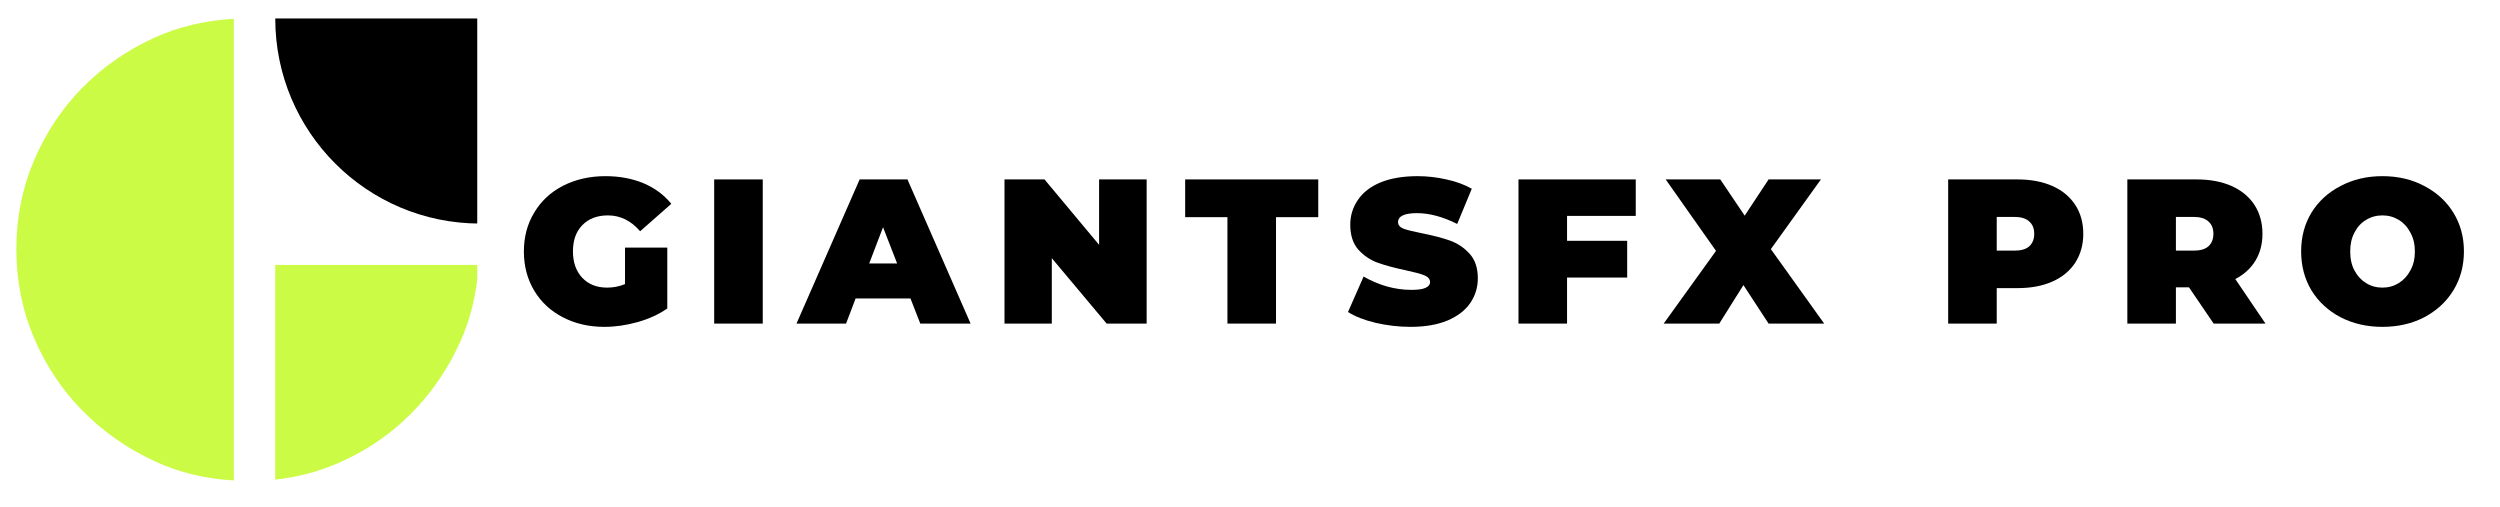
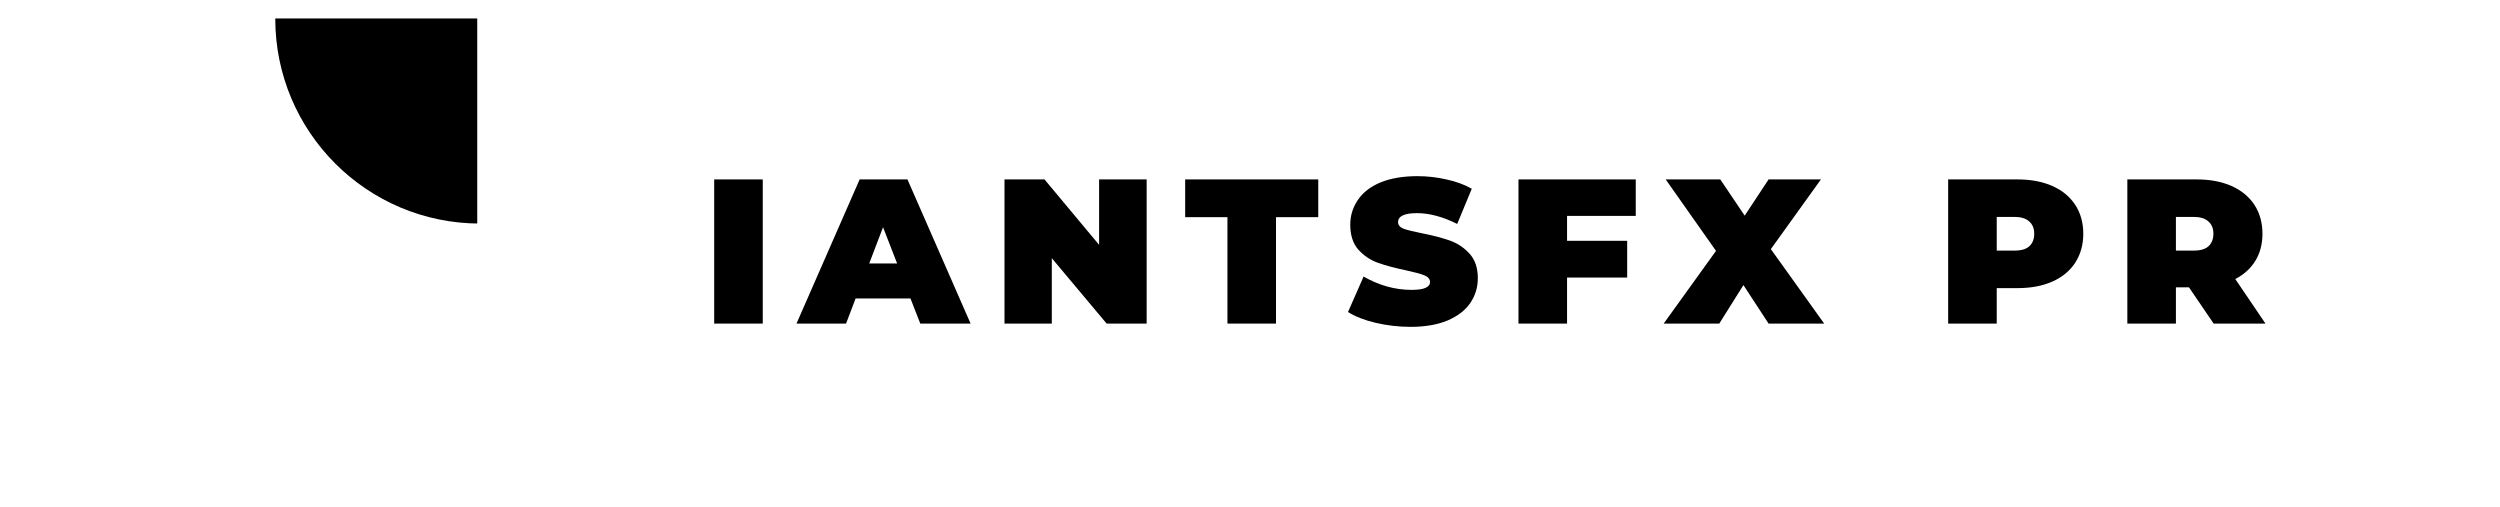
<svg xmlns="http://www.w3.org/2000/svg" width="207" zoomAndPan="magnify" viewBox="0 0 155.25 31.5" height="42" preserveAspectRatio="xMidYMid meet" version="1.0">
  <defs>
    <g />
    <clipPath id="b9a2a8f6da">
-       <path d="M 1 1.148 L 15 1.148 L 15 29.941 L 1 29.941 Z M 1 1.148 " clip-rule="nonzero" />
-     </clipPath>
+       </clipPath>
    <clipPath id="4ba42ecd5c">
      <path d="M 17 1.148 L 29.637 1.148 L 29.637 14 L 17 14 Z M 17 1.148 " clip-rule="nonzero" />
    </clipPath>
    <clipPath id="a1946be7f8">
      <path d="M 17 16 L 29.637 16 L 29.637 29.941 L 17 29.941 Z M 17 16 " clip-rule="nonzero" />
    </clipPath>
    <clipPath id="7bccfae113">
-       <path d="M 142 10 L 153.668 10 L 153.668 21 L 142 21 Z M 142 10 " clip-rule="nonzero" />
-     </clipPath>
+       </clipPath>
  </defs>
  <g clip-path="url(#b9a2a8f6da)">
    <path fill="#cbfb45" d="M 14.523 1.168 C 12.777 1.262 11.125 1.645 9.574 2.348 C 7.879 3.121 6.395 4.152 5.121 5.441 C 3.852 6.734 2.848 8.234 2.117 9.953 C 1.383 11.668 1.016 13.508 1.016 15.473 C 1.016 17.441 1.383 19.281 2.117 20.996 C 2.848 22.711 3.852 24.215 5.121 25.504 C 6.395 26.797 7.879 27.84 9.574 28.629 C 11.125 29.352 12.777 29.742 14.523 29.836 L 14.523 1.168 " fill-opacity="1" fill-rule="nonzero" />
  </g>
  <g clip-path="url(#4ba42ecd5c)">
    <path fill="#000000" d="M 29.812 13.883 L 29.812 1.133 L 17.094 1.133 L 17.094 1.16 C 17.094 8.184 22.785 13.883 29.812 13.883 " fill-opacity="1" fill-rule="nonzero" />
  </g>
  <g clip-path="url(#a1946be7f8)">
-     <path fill="#cbfb45" d="M 17.094 16.453 L 17.094 29.785 C 18.512 29.629 19.875 29.266 21.168 28.684 C 22.844 27.934 24.309 26.922 25.562 25.648 C 26.816 24.379 27.816 22.914 28.57 21.254 C 29.246 19.766 29.617 18.16 29.715 16.453 L 17.094 16.453 " fill-opacity="1" fill-rule="nonzero" />
-   </g>
+     </g>
  <g fill="#000000" fill-opacity="1">
    <g transform="translate(32.158, 20.095)">
      <g>
-         <path d="M 6.656 -4.719 L 9.281 -4.719 L 9.281 -0.938 C 8.75 -0.57 8.133 -0.289 7.438 -0.094 C 6.738 0.102 6.051 0.203 5.375 0.203 C 4.414 0.203 3.555 0.004 2.797 -0.391 C 2.035 -0.785 1.441 -1.336 1.016 -2.047 C 0.586 -2.766 0.375 -3.578 0.375 -4.484 C 0.375 -5.379 0.586 -6.18 1.016 -6.891 C 1.441 -7.609 2.039 -8.164 2.812 -8.562 C 3.594 -8.957 4.469 -9.156 5.438 -9.156 C 6.312 -9.156 7.098 -9.008 7.797 -8.719 C 8.492 -8.426 9.07 -8 9.531 -7.438 L 7.594 -5.734 C 7.031 -6.391 6.363 -6.719 5.594 -6.719 C 4.926 -6.719 4.395 -6.516 4 -6.109 C 3.613 -5.711 3.422 -5.172 3.422 -4.484 C 3.422 -3.805 3.613 -3.258 4 -2.844 C 4.383 -2.438 4.898 -2.234 5.547 -2.234 C 5.93 -2.234 6.301 -2.305 6.656 -2.453 Z M 6.656 -4.719 " />
-       </g>
+         </g>
    </g>
  </g>
  <g fill="#000000" fill-opacity="1">
    <g transform="translate(43.617, 20.095)">
      <g>
        <path d="M 0.734 -8.953 L 3.75 -8.953 L 3.75 0 L 0.734 0 Z M 0.734 -8.953 " />
      </g>
    </g>
  </g>
  <g fill="#000000" fill-opacity="1">
    <g transform="translate(49.712, 20.095)">
      <g>
        <path d="M 6.828 -1.562 L 3.422 -1.562 L 2.828 0 L -0.25 0 L 3.672 -8.953 L 6.641 -8.953 L 10.562 0 L 7.438 0 Z M 6 -3.734 L 5.125 -5.984 L 4.266 -3.734 Z M 6 -3.734 " />
      </g>
    </g>
  </g>
  <g fill="#000000" fill-opacity="1">
    <g transform="translate(61.645, 20.095)">
      <g>
        <path d="M 9.562 -8.953 L 9.562 0 L 7.078 0 L 3.672 -4.062 L 3.672 0 L 0.734 0 L 0.734 -8.953 L 3.219 -8.953 L 6.609 -4.891 L 6.609 -8.953 Z M 9.562 -8.953 " />
      </g>
    </g>
  </g>
  <g fill="#000000" fill-opacity="1">
    <g transform="translate(73.552, 20.095)">
      <g>
        <path d="M 2.672 -6.609 L 0.047 -6.609 L 0.047 -8.953 L 8.312 -8.953 L 8.312 -6.609 L 5.688 -6.609 L 5.688 0 L 2.672 0 Z M 2.672 -6.609 " />
      </g>
    </g>
  </g>
  <g fill="#000000" fill-opacity="1">
    <g transform="translate(83.539, 20.095)">
      <g>
        <path d="M 4.062 0.203 C 3.32 0.203 2.598 0.117 1.891 -0.047 C 1.191 -0.211 0.617 -0.438 0.172 -0.719 L 1.141 -2.922 C 1.566 -2.672 2.039 -2.469 2.562 -2.312 C 3.094 -2.164 3.602 -2.094 4.094 -2.094 C 4.508 -2.094 4.805 -2.133 4.984 -2.219 C 5.172 -2.301 5.266 -2.422 5.266 -2.578 C 5.266 -2.766 5.145 -2.906 4.906 -3 C 4.676 -3.094 4.289 -3.195 3.75 -3.312 C 3.062 -3.457 2.484 -3.613 2.016 -3.781 C 1.555 -3.945 1.156 -4.219 0.812 -4.594 C 0.477 -4.977 0.312 -5.492 0.312 -6.141 C 0.312 -6.703 0.469 -7.211 0.781 -7.672 C 1.094 -8.141 1.562 -8.504 2.188 -8.766 C 2.82 -9.023 3.586 -9.156 4.484 -9.156 C 5.098 -9.156 5.695 -9.086 6.281 -8.953 C 6.875 -8.828 7.398 -8.633 7.859 -8.375 L 6.953 -6.188 C 6.066 -6.633 5.234 -6.859 4.453 -6.859 C 3.672 -6.859 3.281 -6.672 3.281 -6.297 C 3.281 -6.117 3.395 -5.984 3.625 -5.891 C 3.863 -5.805 4.242 -5.711 4.766 -5.609 C 5.453 -5.473 6.031 -5.32 6.5 -5.156 C 6.969 -4.988 7.375 -4.719 7.719 -4.344 C 8.062 -3.969 8.234 -3.457 8.234 -2.812 C 8.234 -2.25 8.078 -1.738 7.766 -1.281 C 7.453 -0.82 6.977 -0.457 6.344 -0.188 C 5.719 0.07 4.957 0.203 4.062 0.203 Z M 4.062 0.203 " />
      </g>
    </g>
  </g>
  <g fill="#000000" fill-opacity="1">
    <g transform="translate(93.564, 20.095)">
      <g>
        <path d="M 3.75 -6.688 L 3.75 -5.141 L 7.484 -5.141 L 7.484 -2.859 L 3.75 -2.859 L 3.75 0 L 0.734 0 L 0.734 -8.953 L 8.016 -8.953 L 8.016 -6.688 Z M 3.75 -6.688 " />
      </g>
    </g>
  </g>
  <g fill="#000000" fill-opacity="1">
    <g transform="translate(103.423, 20.095)">
      <g>
        <path d="M 6.406 0 L 4.844 -2.391 L 3.344 0 L -0.109 0 L 3.141 -4.516 L 0.016 -8.953 L 3.406 -8.953 L 4.922 -6.703 L 6.406 -8.953 L 9.656 -8.953 L 6.547 -4.625 L 9.859 0 Z M 6.406 0 " />
      </g>
    </g>
  </g>
  <g fill="#000000" fill-opacity="1">
    <g transform="translate(114.793, 20.095)">
      <g />
    </g>
  </g>
  <g fill="#000000" fill-opacity="1">
    <g transform="translate(120.247, 20.095)">
      <g>
        <path d="M 5.047 -8.953 C 5.867 -8.953 6.586 -8.816 7.203 -8.547 C 7.816 -8.273 8.289 -7.883 8.625 -7.375 C 8.957 -6.863 9.125 -6.266 9.125 -5.578 C 9.125 -4.898 8.957 -4.301 8.625 -3.781 C 8.289 -3.27 7.816 -2.879 7.203 -2.609 C 6.586 -2.336 5.867 -2.203 5.047 -2.203 L 3.75 -2.203 L 3.75 0 L 0.734 0 L 0.734 -8.953 Z M 4.844 -4.531 C 5.258 -4.531 5.566 -4.617 5.766 -4.797 C 5.973 -4.984 6.078 -5.242 6.078 -5.578 C 6.078 -5.91 5.973 -6.164 5.766 -6.344 C 5.566 -6.531 5.258 -6.625 4.844 -6.625 L 3.75 -6.625 L 3.75 -4.531 Z M 4.844 -4.531 " />
      </g>
    </g>
  </g>
  <g fill="#000000" fill-opacity="1">
    <g transform="translate(131.374, 20.095)">
      <g>
        <path d="M 4.562 -2.25 L 3.75 -2.25 L 3.75 0 L 0.734 0 L 0.734 -8.953 L 5.047 -8.953 C 5.867 -8.953 6.586 -8.816 7.203 -8.547 C 7.816 -8.273 8.289 -7.883 8.625 -7.375 C 8.957 -6.863 9.125 -6.266 9.125 -5.578 C 9.125 -4.941 8.977 -4.383 8.688 -3.906 C 8.395 -3.426 7.977 -3.047 7.438 -2.766 L 9.312 0 L 6.094 0 Z M 6.078 -5.578 C 6.078 -5.91 5.973 -6.164 5.766 -6.344 C 5.566 -6.531 5.258 -6.625 4.844 -6.625 L 3.75 -6.625 L 3.75 -4.531 L 4.844 -4.531 C 5.258 -4.531 5.566 -4.617 5.766 -4.797 C 5.973 -4.984 6.078 -5.242 6.078 -5.578 Z M 6.078 -5.578 " />
      </g>
    </g>
  </g>
  <g clip-path="url(#7bccfae113)">
    <g fill="#000000" fill-opacity="1">
      <g transform="translate(142.526, 20.095)">
        <g>
          <path d="M 5.422 0.203 C 4.461 0.203 3.598 0.004 2.828 -0.391 C 2.055 -0.797 1.453 -1.352 1.016 -2.062 C 0.586 -2.781 0.375 -3.586 0.375 -4.484 C 0.375 -5.379 0.586 -6.18 1.016 -6.891 C 1.453 -7.598 2.055 -8.148 2.828 -8.547 C 3.598 -8.953 4.461 -9.156 5.422 -9.156 C 6.391 -9.156 7.254 -8.953 8.016 -8.547 C 8.785 -8.148 9.391 -7.598 9.828 -6.891 C 10.266 -6.18 10.484 -5.379 10.484 -4.484 C 10.484 -3.586 10.266 -2.781 9.828 -2.062 C 9.391 -1.352 8.785 -0.797 8.016 -0.391 C 7.254 0.004 6.391 0.203 5.422 0.203 Z M 5.422 -2.234 C 5.797 -2.234 6.133 -2.328 6.438 -2.516 C 6.738 -2.703 6.977 -2.961 7.156 -3.297 C 7.344 -3.629 7.438 -4.023 7.438 -4.484 C 7.438 -4.93 7.344 -5.32 7.156 -5.656 C 6.977 -6 6.738 -6.258 6.438 -6.438 C 6.133 -6.625 5.797 -6.719 5.422 -6.719 C 5.047 -6.719 4.707 -6.625 4.406 -6.438 C 4.102 -6.258 3.863 -6 3.688 -5.656 C 3.508 -5.32 3.422 -4.93 3.422 -4.484 C 3.422 -4.023 3.508 -3.629 3.688 -3.297 C 3.863 -2.961 4.102 -2.703 4.406 -2.516 C 4.707 -2.328 5.047 -2.234 5.422 -2.234 Z M 5.422 -2.234 " />
        </g>
      </g>
    </g>
  </g>
</svg>